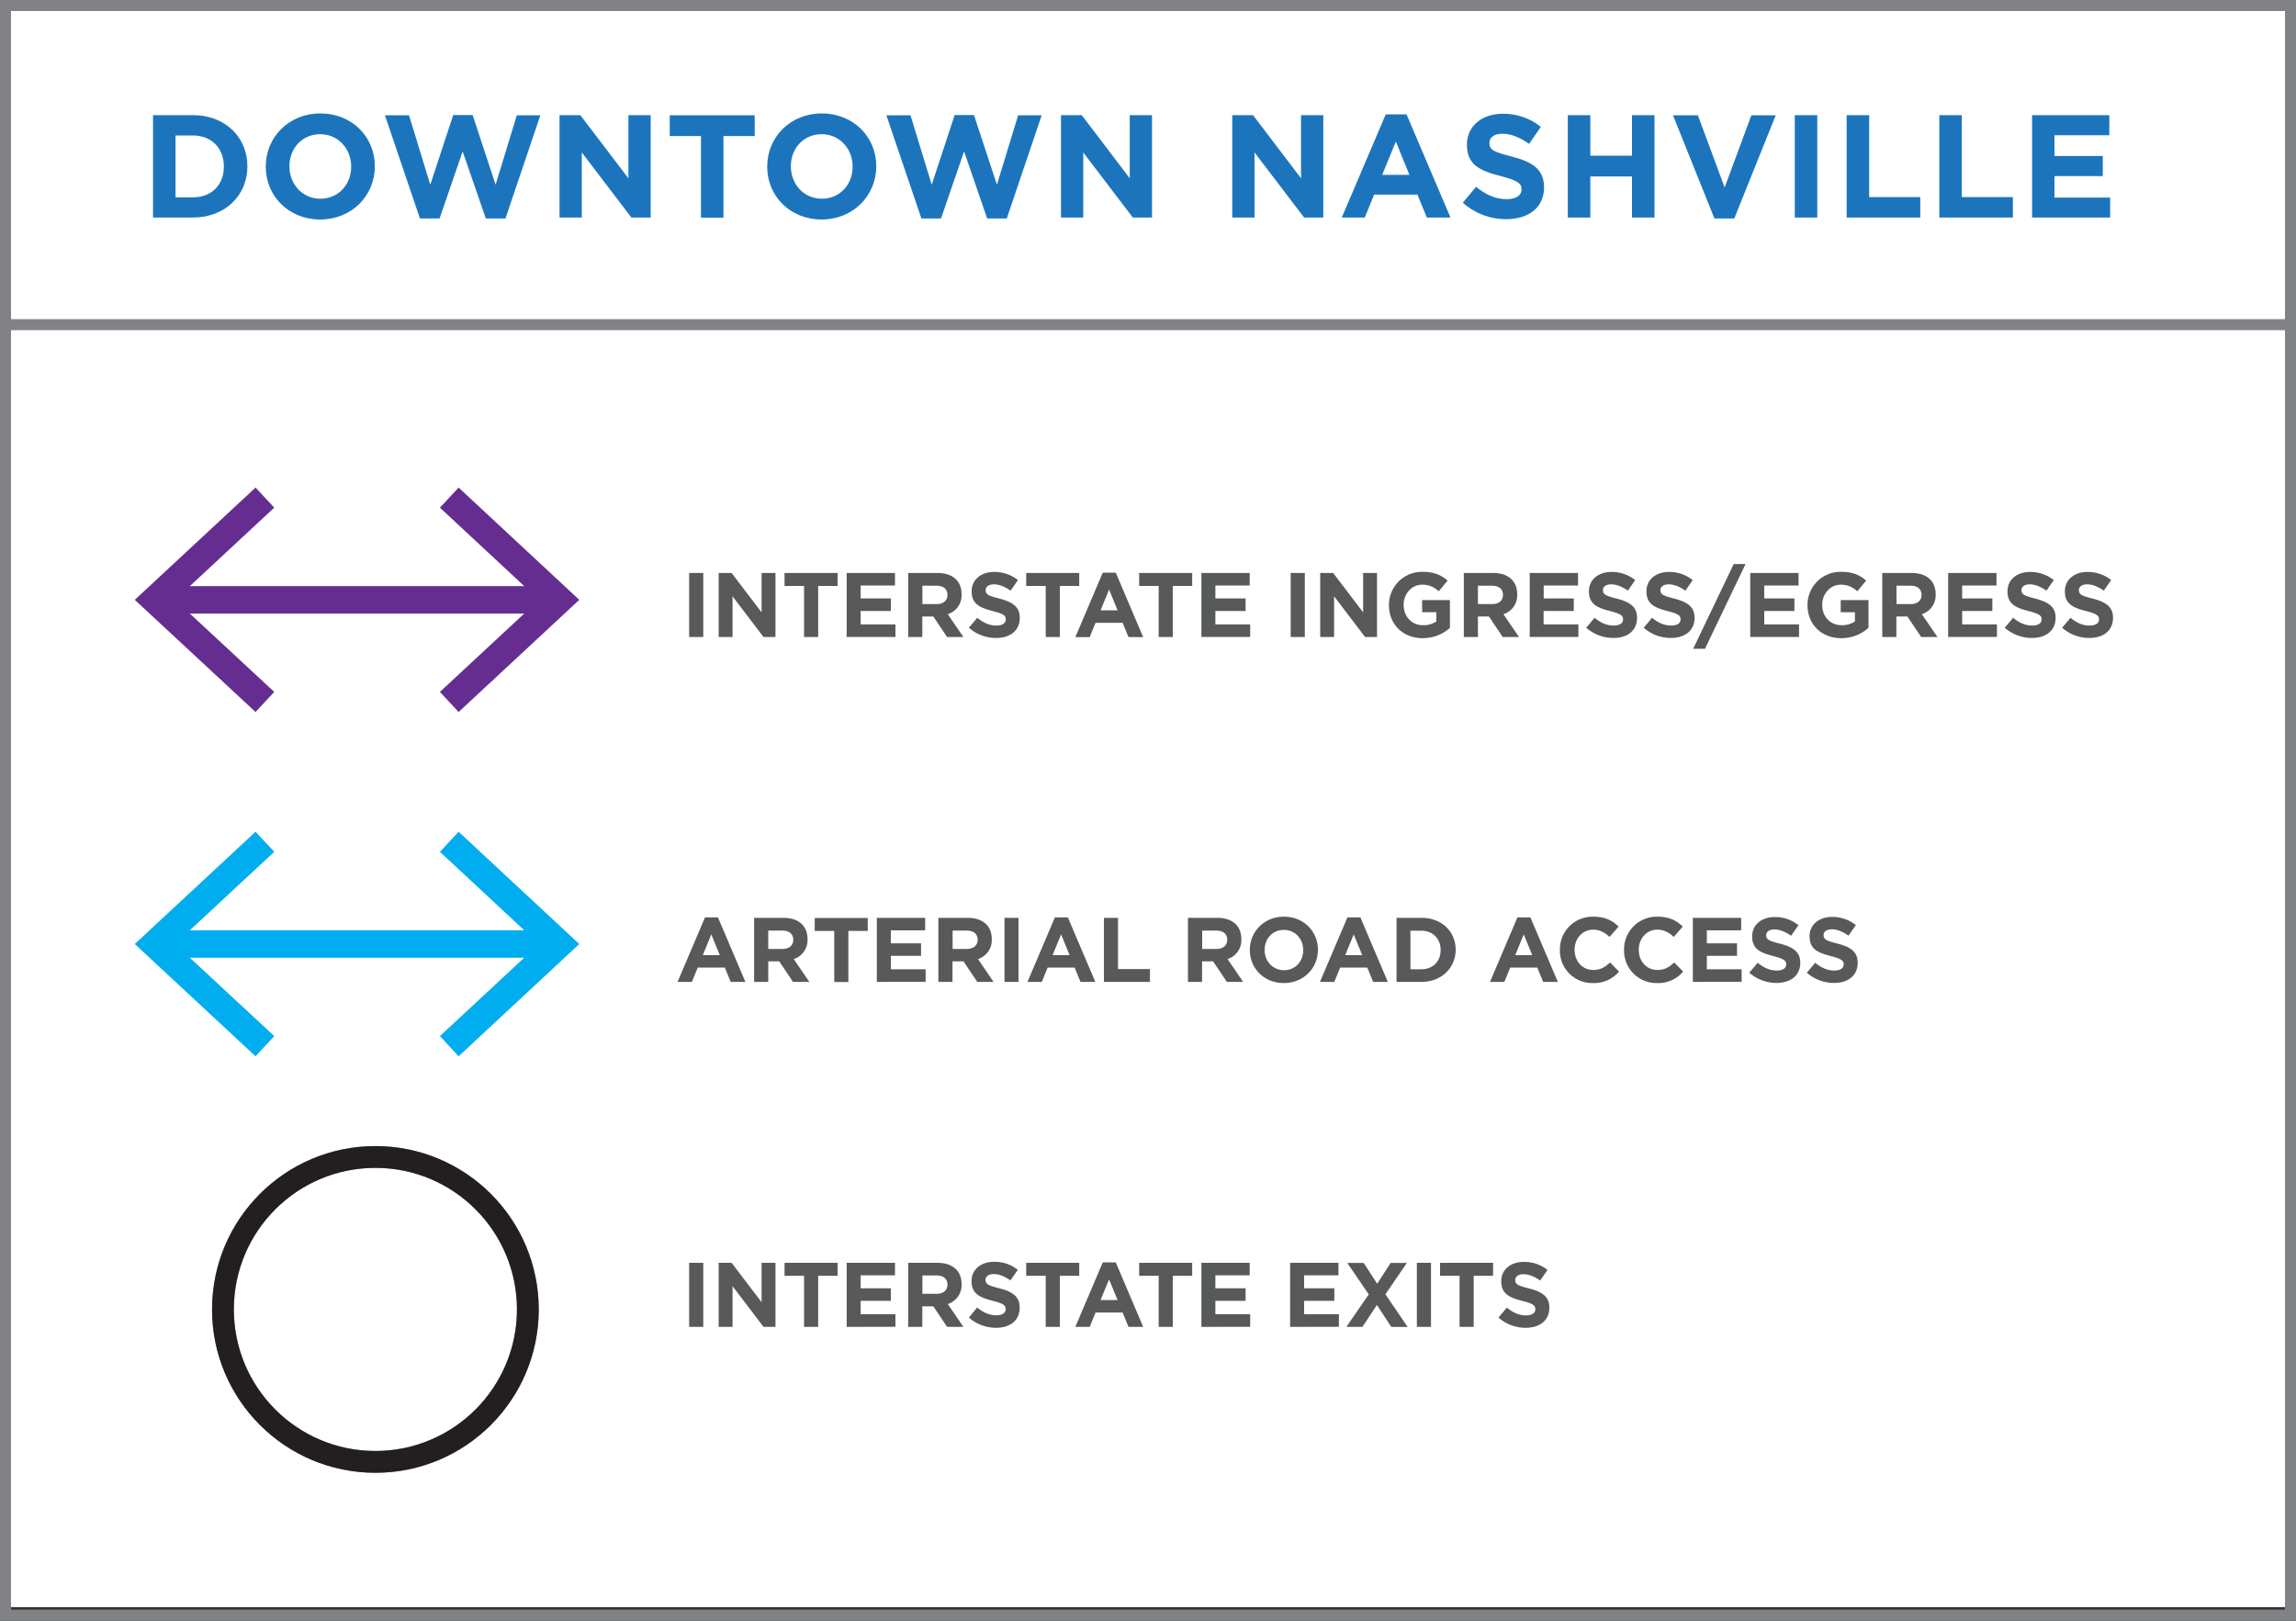
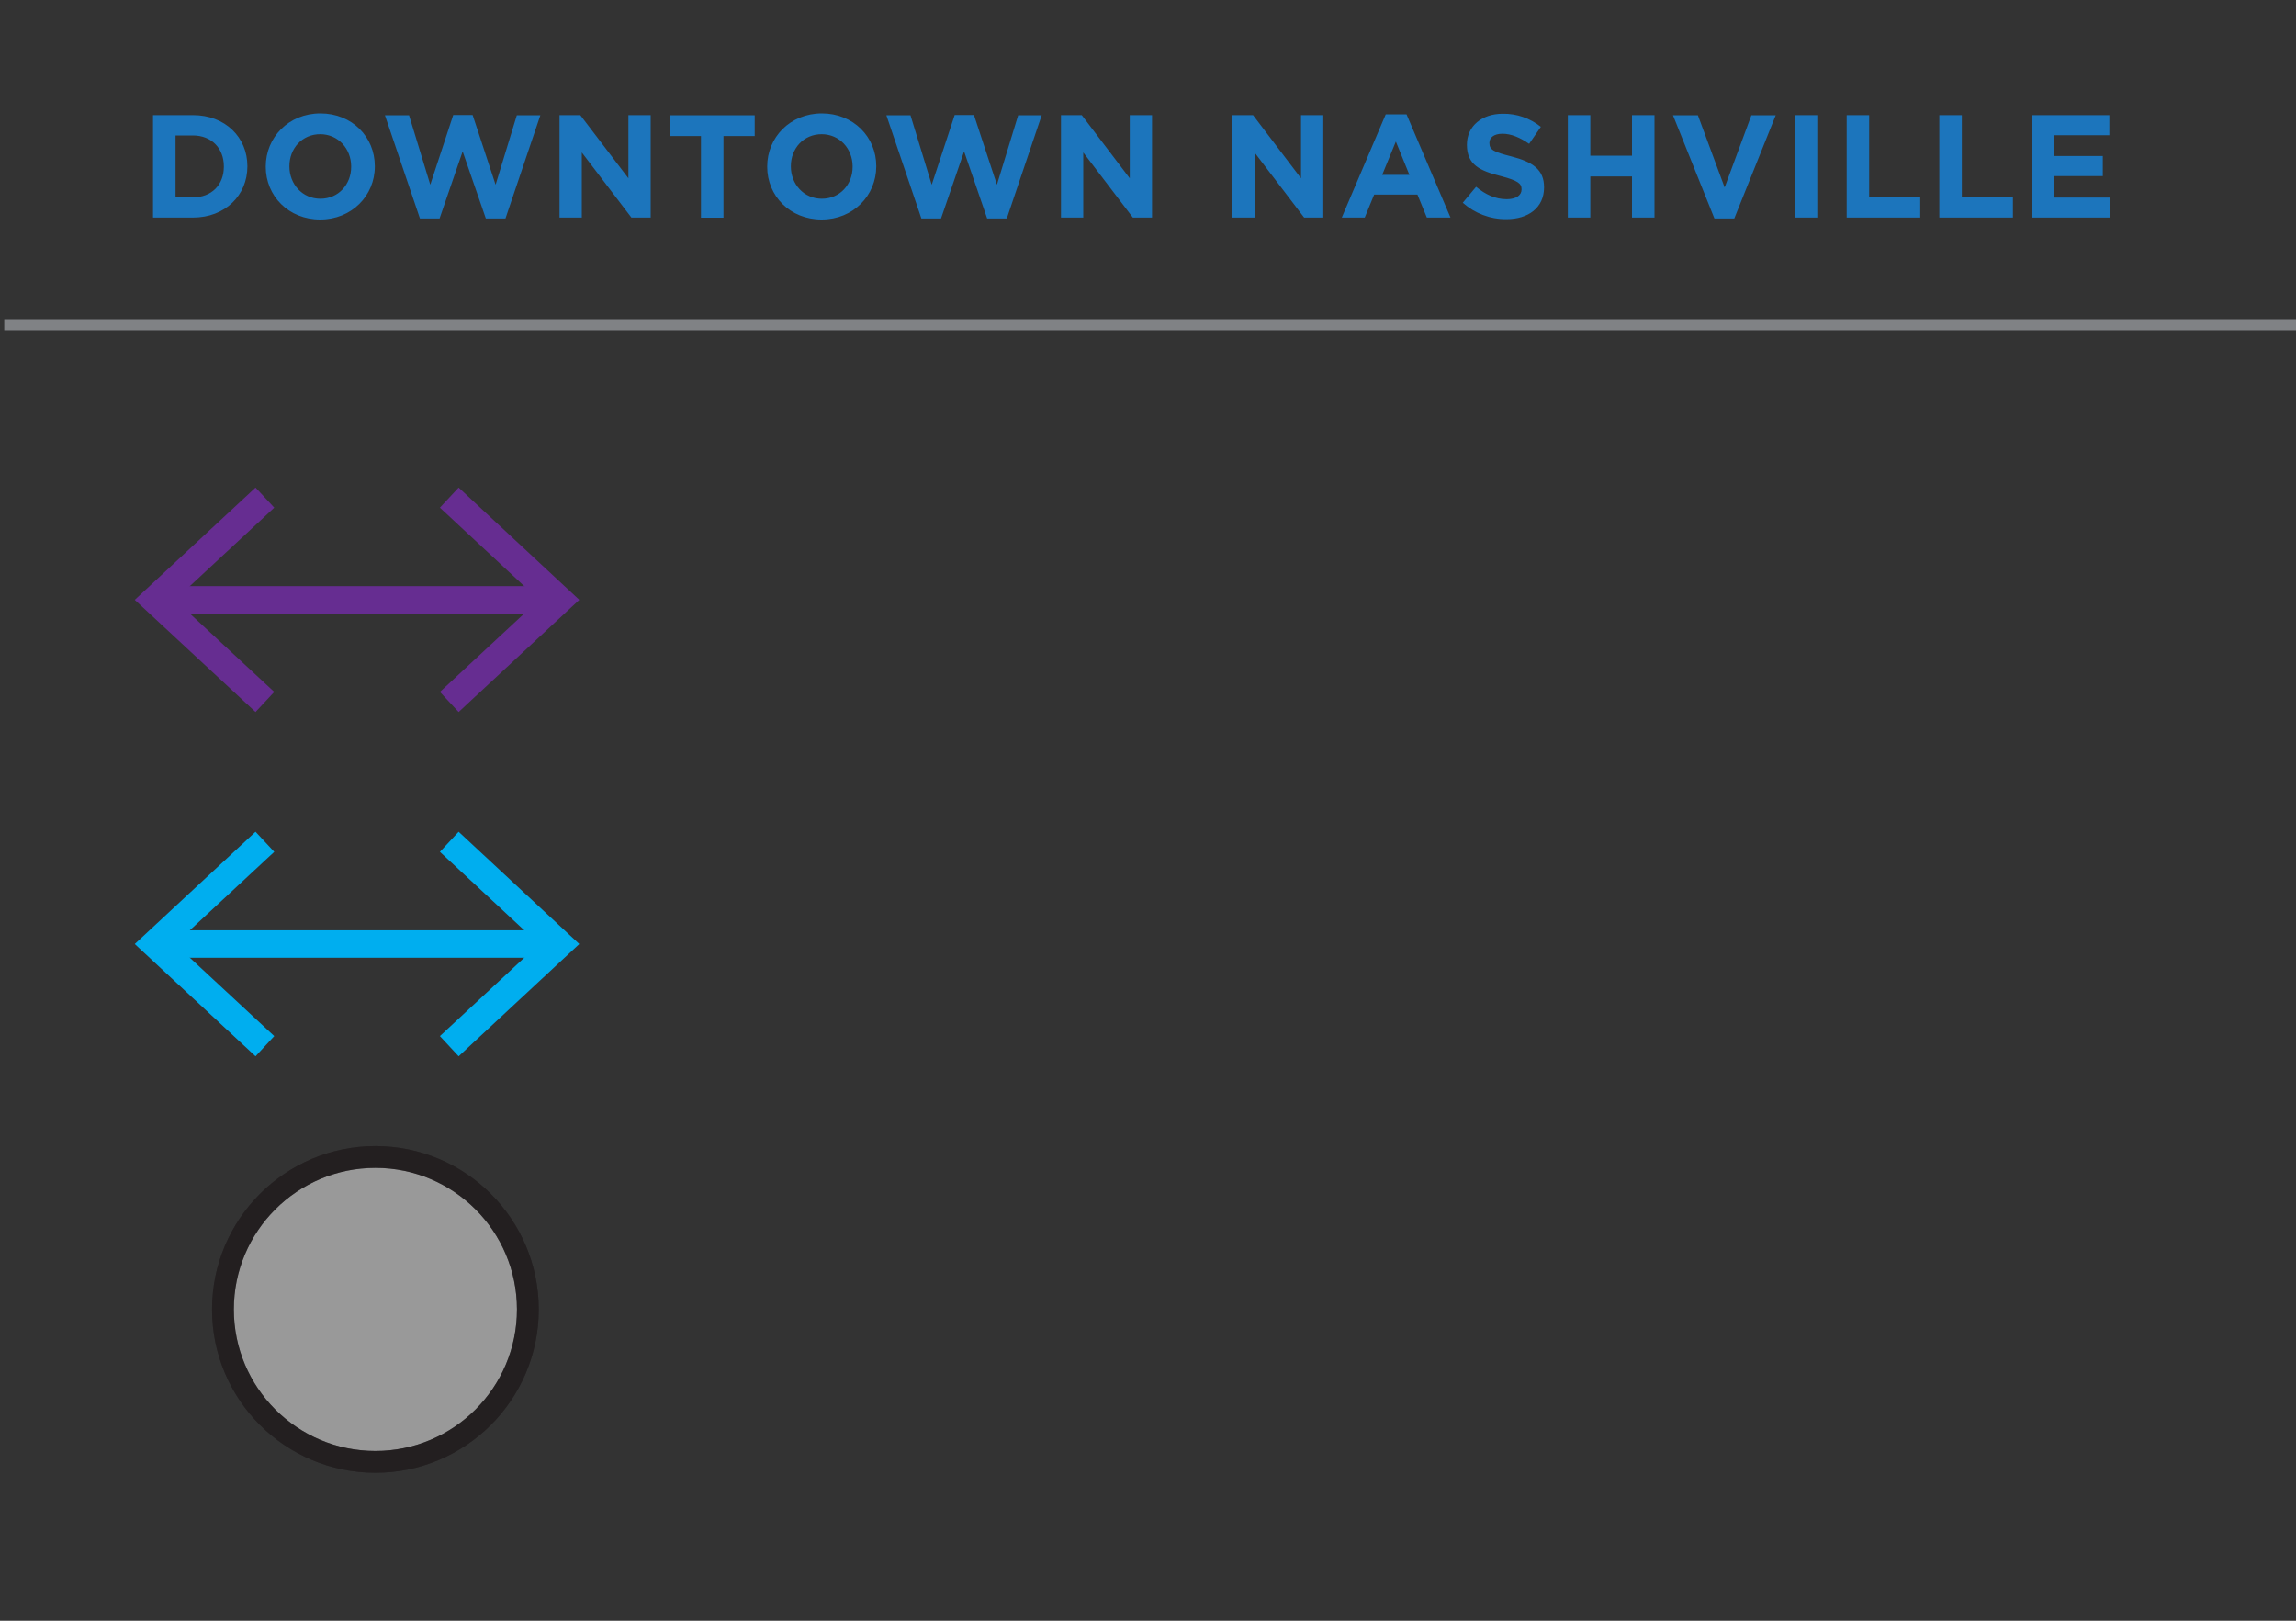
<svg xmlns="http://www.w3.org/2000/svg" version="1.1" id="Layer_1" x="0" y="0" width="200" height="141.18" viewBox="0 0 200 141.18" xml:space="preserve">
  <rect x="0" y="0" width="200" height="141.18" fill="#333333" stroke="none" />
  <style type="text/css">.st0{fill:#fff}.st1{fill:#808285}.st2{fill:none;stroke:#808285;stroke-width:.956}.st3{fill:#1c75bc}.st4{fill:#58595b}.st5{fill:none;stroke:#662d91;stroke-width:2.39}.st6{fill:#662d91}.st7{fill:none;stroke:#00aeef;stroke-width:2.39}.st8{fill:#00aeef}.st10,.st9{stroke:#231f20;stroke-width:1.899}.st9{opacity:.5;enable-background:new;fill:#fff}.st10{fill:none}</style>
  <title>2c_AccessMap_Key</title>
  <g id="Layer_1_1_">
-     <path class="st0" d="M0 0h200v139.99H0z" />
-     <path class="st1" d="M199.04.96v139.25H.96V.96h198.08M200 0H0v141.18h200V0z" />
    <path class="st2" d="M.37 28.28H200" />
    <path class="st3" d="M16.81 18.95h-3.48v-8.92h3.48c2.81 0 4.74 1.93 4.74 4.44v.03c0 2.51-1.94 4.45-4.74 4.45zm2.69-4.46c0-1.58-1.08-2.69-2.69-2.69h-1.52v5.39h1.52c1.61 0 2.69-1.08 2.69-2.67v-.03zM27.89 19.12c-2.75 0-4.74-2.05-4.74-4.59v-.03c0-2.54 2-4.62 4.76-4.62s4.74 2.05 4.74 4.59v.03c0 2.54-2.01 4.62-4.76 4.62zm2.7-4.62c0-1.53-1.12-2.81-2.7-2.81s-2.68 1.25-2.68 2.78v.03c0 1.53 1.12 2.81 2.7 2.81s2.68-1.25 2.68-2.78v-.03zM44.03 19.03h-1.71l-2.02-5.84-2.01 5.84h-1.71l-3.05-8.99h2.1l1.85 6.05 2-6.07h1.69l2 6.07 1.85-6.05h2.05l-3.04 8.99zM55 18.95l-4.32-5.67v5.67h-1.94v-8.92h1.81l4.19 5.5v-5.5h1.94v8.92H55zM63.02 11.85v7.11h-1.96v-7.11h-2.72v-1.81h7.4v1.81h-2.72zM71.57 19.12c-2.75 0-4.74-2.05-4.74-4.59v-.03c0-2.54 2-4.62 4.76-4.62 2.75 0 4.74 2.05 4.74 4.59v.03c-.01 2.54-2.01 4.62-4.76 4.62zm2.7-4.62c0-1.53-1.12-2.81-2.7-2.81s-2.68 1.25-2.68 2.78v.03c0 1.53 1.12 2.81 2.7 2.81s2.68-1.25 2.68-2.78v-.03zM87.7 19.03h-1.71l-2.01-5.84-2.01 5.84h-1.71l-3.05-8.99h2.1l1.85 6.05 2-6.07h1.68l2 6.07 1.85-6.05h2.05l-3.04 8.99zM98.68 18.95l-4.32-5.67v5.67h-1.94v-8.92h1.81l4.18 5.5v-5.5h1.94v8.92h-1.67zM113.6 18.95l-4.32-5.67v5.67h-1.94v-8.92h1.81l4.18 5.5v-5.5h1.94v8.92h-1.67zM124.29 18.95l-.82-2h-3.77l-.82 2h-2l3.83-8.99h1.81l3.83 8.99h-2.06zm-2.7-6.62l-1.19 2.9h2.37l-1.18-2.9zM131.21 19.09c-1.4.01-2.74-.5-3.79-1.43l1.16-1.39c.8.66 1.65 1.08 2.67 1.08.8 0 1.29-.33 1.29-.84v-.03c0-.49-.31-.75-1.8-1.14-1.8-.46-2.96-.96-2.96-2.73v-.01c0-1.62 1.31-2.69 3.12-2.69 1.2-.02 2.38.38 3.32 1.14l-1.02 1.48c-.79-.55-1.57-.88-2.32-.88s-1.14.34-1.14.78v.03c0 .59.38.78 1.93 1.17 1.81.47 2.83 1.12 2.83 2.68v.03c-.01 1.75-1.36 2.75-3.29 2.75zM142.16 18.95v-3.58h-3.63v3.58h-1.96v-8.92h1.96v3.53h3.63v-3.53h1.96v8.92h-1.96zM151.07 19.03h-1.73l-3.61-8.99h2.17l2.33 6.29 2.33-6.29h2.12l-3.61 8.99zM156.34 18.95v-8.92h1.96v8.92h-1.96zM160.86 18.95v-8.92h1.96v7.14h4.45v1.78h-6.41zM168.93 18.95v-8.92h1.96v7.14h4.45v1.78h-6.41zM177.01 18.95v-8.92h6.73v1.75h-4.78v1.81h4.21v1.75h-4.21v1.87h4.85v1.74h-6.8z" />
-     <path class="st4" d="M60.03 55.49v-5.58h1.23v5.58h-1.23zM66.51 55.49l-2.7-3.55v3.55H62.6v-5.58h1.13l2.61 3.43v-3.43h1.21v5.58h-1.04zM71.27 51.04v4.45h-1.23v-4.45h-1.7v-1.13h4.62v1.13h-1.69zM73.75 55.49v-5.58h4.21V51h-2.99v1.13h2.63v1.09h-2.63v1.17H78v1.09h-4.25zM82.5 55.49l-1.2-1.79h-.96v1.79h-1.23v-5.58h2.55c1.31 0 2.1.69 2.1 1.84v.02c.04.78-.45 1.49-1.2 1.73l1.36 1.99H82.5zm.03-3.67c0-.53-.37-.8-.96-.8h-1.22v1.6h1.24c.6 0 .94-.33.94-.79v-.01zM86.77 55.57c-.87 0-1.71-.31-2.37-.89l.73-.87c.5.42 1.03.68 1.67.68.5 0 .81-.2.81-.53v-.02c0-.31-.19-.47-1.12-.71-1.12-.29-1.85-.6-1.85-1.71v-.02c0-1.01.82-1.68 1.96-1.68.75-.01 1.48.24 2.07.71l-.64.92c-.49-.34-.98-.55-1.45-.55s-.72.22-.72.49v.02c0 .37.24.49 1.2.73 1.13.3 1.77.7 1.77 1.67v.02c-.01 1.12-.85 1.74-2.06 1.74zM92.32 51.04v4.45h-1.23v-4.45h-1.7v-1.13h4.62v1.13h-1.69zM98.3 55.49l-.51-1.24h-2.36l-.51 1.25h-1.25l2.39-5.62h1.13l2.39 5.62-1.28-.01zm-1.69-4.14l-.74 1.81h1.48l-.74-1.81zM102.16 51.04v4.45h-1.23v-4.45h-1.7v-1.13h4.62v1.13h-1.69zM104.65 55.49v-5.58h4.21V51h-2.99v1.13h2.63v1.09h-2.63v1.17h3.03v1.09h-4.25v.01zM112.43 55.49v-5.58h1.23v5.58h-1.23zM118.91 55.49l-2.7-3.55v3.55H115v-5.58h1.13l2.61 3.43v-3.43h1.21v5.58h-1.04zM123.93 55.59c-1.74 0-2.94-1.22-2.94-2.87v-.02a2.874 2.874 0 0 1 2.84-2.89h.08c1 0 1.61.27 2.19.76l-.77.93c-.43-.36-.82-.57-1.46-.57-.89 0-1.6.79-1.6 1.74v.02c0 1.02.7 1.77 1.69 1.77.41.01.81-.1 1.16-.33v-.8h-1.24v-1.06h2.42v2.42c-.65.59-1.5.9-2.37.9zM130.9 55.49l-1.2-1.79h-.96v1.79h-1.23v-5.58h2.55c1.31 0 2.1.69 2.1 1.84v.02c.04.78-.45 1.49-1.2 1.73l1.36 1.99h-1.42zm.02-3.67c0-.53-.37-.8-.96-.8h-1.22v1.6h1.24c.6 0 .94-.33.94-.79v-.01zM133.25 55.49v-5.58h4.21V51h-2.99v1.13h2.62v1.09h-2.63v1.17h3.03v1.09h-4.24v.01zM140.54 55.57c-.87 0-1.71-.31-2.37-.89l.73-.87c.5.42 1.03.68 1.67.68.5 0 .81-.2.81-.53v-.02c0-.31-.19-.47-1.12-.71-1.12-.29-1.85-.6-1.85-1.71v-.02c0-1.01.82-1.68 1.96-1.68.75-.01 1.48.24 2.07.71l-.64.92c-.49-.34-.98-.55-1.45-.55s-.72.22-.72.49v.02c0 .37.24.49 1.2.73 1.13.3 1.77.7 1.77 1.67v.02c-.01 1.12-.85 1.74-2.06 1.74zM145.55 55.57c-.87 0-1.71-.31-2.37-.89l.73-.87c.5.42 1.03.68 1.67.68.5 0 .81-.2.81-.53v-.02c0-.31-.19-.47-1.12-.71-1.12-.29-1.85-.6-1.85-1.71v-.02c0-1.01.82-1.68 1.96-1.68.75-.01 1.48.24 2.07.71l-.64.92c-.49-.34-.98-.55-1.45-.55s-.72.22-.72.49v.02c0 .37.24.49 1.2.73 1.13.3 1.77.7 1.77 1.67v.02c-.01 1.12-.86 1.74-2.06 1.74zM152.05 49.13l-3.53 7.38h-1.03l3.53-7.38h1.03zM152.46 55.49v-5.58h4.21V51h-2.99v1.13h2.63v1.09h-2.63v1.17h3.03v1.09h-4.25v.01zM160.39 55.59c-1.74 0-2.94-1.22-2.94-2.87v-.02a2.874 2.874 0 0 1 2.84-2.89h.08c1 0 1.61.27 2.19.76l-.77.93c-.43-.36-.82-.57-1.46-.57-.89 0-1.6.79-1.6 1.74v.02c0 1.02.7 1.77 1.69 1.77.41.01.81-.1 1.16-.33v-.8h-1.24v-1.06h2.42v2.42c-.66.59-1.5.9-2.37.9zM167.35 55.49l-1.2-1.79h-.96v1.79h-1.23v-5.58h2.55c1.31 0 2.1.69 2.1 1.84v.02c.04.78-.45 1.49-1.2 1.73l1.36 1.99h-1.42zm.03-3.67c0-.53-.37-.8-.96-.8h-1.22v1.6h1.24c.6 0 .94-.33.94-.79v-.01zM169.7 55.49v-5.58h4.21V51h-2.99v1.13h2.63v1.09h-2.63v1.17h3.03v1.09h-4.25v.01zM177 55.57c-.87 0-1.71-.31-2.37-.89l.73-.87c.5.42 1.03.68 1.67.68.5 0 .81-.2.81-.53v-.02c0-.31-.19-.47-1.12-.71-1.12-.29-1.85-.6-1.85-1.71v-.02c0-1.01.82-1.68 1.96-1.68.75-.01 1.48.24 2.07.71l-.64.92c-.49-.34-.98-.55-1.45-.55s-.72.22-.72.49v.02c0 .37.24.49 1.2.73 1.13.3 1.77.7 1.77 1.67v.02c-.02 1.12-.86 1.74-2.06 1.74zM182 55.57c-.87 0-1.71-.31-2.37-.89l.73-.87c.5.42 1.03.68 1.67.68.5 0 .81-.2.81-.53v-.02c0-.31-.19-.47-1.12-.71-1.12-.29-1.85-.6-1.85-1.71v-.02c0-1.01.82-1.68 1.96-1.68.75-.01 1.48.24 2.07.71l-.64.92c-.49-.34-.98-.55-1.45-.55s-.72.22-.72.49v.02c0 .37.24.49 1.2.73 1.13.3 1.77.7 1.77 1.67v.02c-.01 1.12-.85 1.74-2.06 1.74zM63.65 85.53l-.51-1.25h-2.36l-.51 1.25h-1.25l2.39-5.62h1.13l2.39 5.62h-1.28zm-1.69-4.14l-.74 1.81h1.48l-.74-1.81zM69.08 85.53l-1.2-1.79h-.96v1.79h-1.23v-5.58h2.55c1.31 0 2.1.69 2.1 1.84v.02c.04.78-.45 1.49-1.2 1.73l1.36 1.99h-1.42zm.02-3.67c0-.53-.37-.8-.96-.8h-1.22v1.6h1.24c.6 0 .94-.33.94-.79v-.01zM73.9 81.09v4.45h-1.23v-4.45h-1.7v-1.13h4.62v1.13H73.9zM76.38 85.53v-5.58h4.21v1.09H77.6v1.13h2.63v1.09H77.6v1.17h3.03v1.09l-4.25.01zM85.13 85.53l-1.2-1.79h-.96v1.79h-1.23v-5.58h2.55c1.31 0 2.1.69 2.1 1.84v.02c.04.78-.45 1.49-1.2 1.73l1.36 1.99h-1.42zm.03-3.67c0-.53-.37-.8-.96-.8h-1.22v1.6h1.24c.6 0 .94-.33.94-.79v-.01zM87.5 85.53v-5.58h1.22v5.58H87.5zM94.12 85.53l-.51-1.25h-2.35l-.51 1.25H89.5l2.39-5.62h1.13l2.39 5.62h-1.29zm-1.69-4.14l-.74 1.81h1.48l-.74-1.81zM96.16 85.53v-5.58h1.23v4.46h2.78v1.12h-4.01zM106.87 85.53l-1.2-1.79h-.96v1.79h-1.23v-5.58h2.55c1.31 0 2.1.69 2.1 1.84v.02c.04.78-.45 1.49-1.2 1.73l1.36 1.99h-1.42zm.03-3.67c0-.53-.37-.8-.96-.8h-1.22v1.6h1.24c.6 0 .94-.33.94-.79v-.01zM111.83 85.63c-1.72 0-2.96-1.28-2.96-2.87v-.02c0-1.59 1.25-2.89 2.97-2.89s2.96 1.28 2.96 2.87v.02c0 1.59-1.25 2.89-2.97 2.89zm1.69-2.88c0-.96-.7-1.75-1.69-1.75s-1.67.78-1.67 1.74v.02c0 .96.7 1.75 1.69 1.75s1.67-.78 1.67-1.74v-.02zM119.61 85.53l-.51-1.25h-2.36l-.51 1.25h-1.25l2.39-5.62h1.13l2.39 5.62h-1.28zm-1.69-4.14l-.74 1.81h1.48l-.74-1.81zM123.82 85.53h-2.17v-5.58h2.18c1.75 0 2.97 1.2 2.97 2.78v.02c-.02 1.56-1.23 2.78-2.98 2.78zm1.67-2.78c0-.98-.68-1.68-1.68-1.68h-.95v3.36h.95c1 0 1.68-.68 1.68-1.67v-.01zM134.42 85.53l-.51-1.25h-2.36l-.51 1.25h-1.25l2.39-5.62h1.13l2.39 5.62h-1.28zm-1.69-4.14l-.74 1.81h1.48l-.74-1.81zM138.74 85.63a2.815 2.815 0 0 1-2.86-2.77V82.74a2.838 2.838 0 0 1 2.79-2.89h.12c1.05 0 1.68.35 2.2.86l-.78.9c-.43-.39-.87-.63-1.43-.63-.94 0-1.62.78-1.62 1.74v.02c0 .96.65 1.75 1.62 1.75.64 0 1.03-.25 1.47-.65l.78.79c-.57.67-1.41 1.04-2.29 1zM144.33 85.63a2.815 2.815 0 0 1-2.86-2.77V82.74a2.838 2.838 0 0 1 2.79-2.89h.12c1.05 0 1.68.35 2.2.86l-.78.9c-.43-.39-.87-.63-1.43-.63-.94 0-1.62.78-1.62 1.74v.02c0 .96.65 1.75 1.62 1.75.64 0 1.03-.25 1.47-.65l.78.79c-.57.67-1.42 1.04-2.29 1zM147.46 85.53v-5.58h4.21v1.09h-2.99v1.13h2.63v1.09h-2.63v1.17h3.03v1.09l-4.25.01zM154.75 85.62c-.87 0-1.71-.31-2.37-.89l.73-.87c.5.42 1.03.68 1.67.68.5 0 .81-.2.81-.53v-.02c0-.31-.19-.47-1.12-.71-1.12-.29-1.84-.6-1.84-1.7v-.02c0-1.01.82-1.68 1.96-1.68.75-.01 1.48.24 2.07.71l-.64.92c-.49-.34-.98-.55-1.45-.55s-.72.22-.72.49v.02c0 .37.24.49 1.2.73 1.13.29 1.77.7 1.77 1.67v.02c-.02 1.1-.86 1.73-2.07 1.73zM159.76 85.62c-.87 0-1.71-.31-2.37-.89l.73-.87c.5.42 1.03.68 1.67.68.5 0 .81-.2.81-.53v-.02c0-.31-.19-.47-1.12-.71-1.12-.29-1.85-.6-1.85-1.71v-.02c0-1.01.82-1.68 1.96-1.68.75-.01 1.48.24 2.07.71l-.64.92c-.49-.34-.98-.55-1.45-.55s-.72.22-.72.49v.02c0 .37.24.49 1.2.73 1.13.29 1.77.7 1.77 1.67v.02c-.01 1.11-.85 1.74-2.06 1.74zM60.03 115.58V110h1.23v5.58h-1.23zM66.51 115.58l-2.7-3.55v3.55H62.6V110h1.13l2.61 3.43V110h1.21v5.58h-1.04zM71.27 111.13v4.45h-1.23v-4.45h-1.7V110h4.62v1.13h-1.69zM73.75 115.58V110h4.21v1.09h-2.99v1.13h2.63v1.09h-2.63v1.17H78v1.09l-4.25.01zM82.5 115.58l-1.2-1.79h-.96v1.79h-1.23V110h2.55c1.31 0 2.1.69 2.1 1.84v.02c.04.78-.45 1.49-1.2 1.73l1.36 1.99H82.5zm.03-3.68c0-.53-.37-.8-.96-.8h-1.22v1.6h1.24c.6 0 .94-.33.94-.79v-.01zM86.77 115.66c-.87 0-1.71-.31-2.37-.89l.72-.88c.5.42 1.03.68 1.67.68.5 0 .81-.2.81-.53v-.02c0-.31-.19-.47-1.12-.71-1.12-.29-1.85-.6-1.85-1.71v-.01c0-1.01.82-1.68 1.96-1.68.75-.01 1.48.23 2.07.7l-.64.92c-.49-.34-.98-.55-1.45-.55s-.72.22-.72.49v.02c0 .37.24.49 1.2.73 1.13.29 1.77.7 1.77 1.67v.02c0 1.12-.84 1.75-2.05 1.75zM92.32 111.13v4.45h-1.23v-4.45h-1.7V110h4.62v1.13h-1.69zM98.3 115.58l-.51-1.25h-2.36l-.51 1.25h-1.25l2.39-5.62h1.13l2.39 5.62H98.3zm-1.69-4.14l-.74 1.8h1.48l-.74-1.8zM102.16 111.13v4.45h-1.23v-4.45h-1.7V110h4.62v1.13h-1.69zM104.65 115.58V110h4.21v1.09h-2.99v1.13h2.63v1.09h-2.63v1.17h3.03v1.09l-4.25.01zM112.38 115.58V110h4.21v1.09h-2.99v1.13h2.63v1.09h-2.63v1.17h3.03v1.09l-4.25.01zM121.19 115.58l-1.25-1.91-1.26 1.91h-1.4l1.95-2.83-1.87-2.74h1.43l1.17 1.81 1.18-1.81h1.41l-1.87 2.73 1.94 2.85-1.43-.01zM123.42 115.58V110h1.23v5.58h-1.23zM128.37 111.13v4.45h-1.23v-4.45h-1.7V110h4.62v1.13h-1.69zM132.9 115.66c-.87 0-1.71-.31-2.37-.89l.73-.87c.5.42 1.03.68 1.67.68.5 0 .81-.2.81-.53v-.02c0-.31-.19-.47-1.12-.71-1.12-.29-1.85-.6-1.85-1.71v-.01c0-1.01.82-1.68 1.96-1.68.75-.01 1.48.23 2.07.7l-.64.92c-.49-.34-.98-.55-1.45-.55s-.72.22-.72.49v.02c0 .37.24.49 1.2.73 1.13.29 1.77.7 1.77 1.67v.02c-.01 1.11-.85 1.74-2.06 1.74z" />
    <path class="st5" d="M14.34 52.25h33.53" />
    <path class="st6" d="M22.26 62.02l1.63-1.75-8.64-8.02 8.64-8.03-1.63-1.75-10.52 9.78zM39.95 62.02l-1.63-1.75 8.63-8.02-8.63-8.03 1.63-1.75 10.51 9.78z" />
    <path class="st7" d="M14.34 82.23h33.53" />
    <path class="st8" d="M22.26 92.01l1.63-1.76-8.64-8.02 8.64-8.03-1.63-1.75-10.52 9.78zM39.95 92.01l-1.63-1.76 8.63-8.02-8.63-8.03 1.63-1.75 10.51 9.78z" />
    <circle class="st9" cx="32.7" cy="114.06" r="13.28" />
    <circle class="st10" cx="32.7" cy="114.06" r="13.28" />
  </g>
</svg>